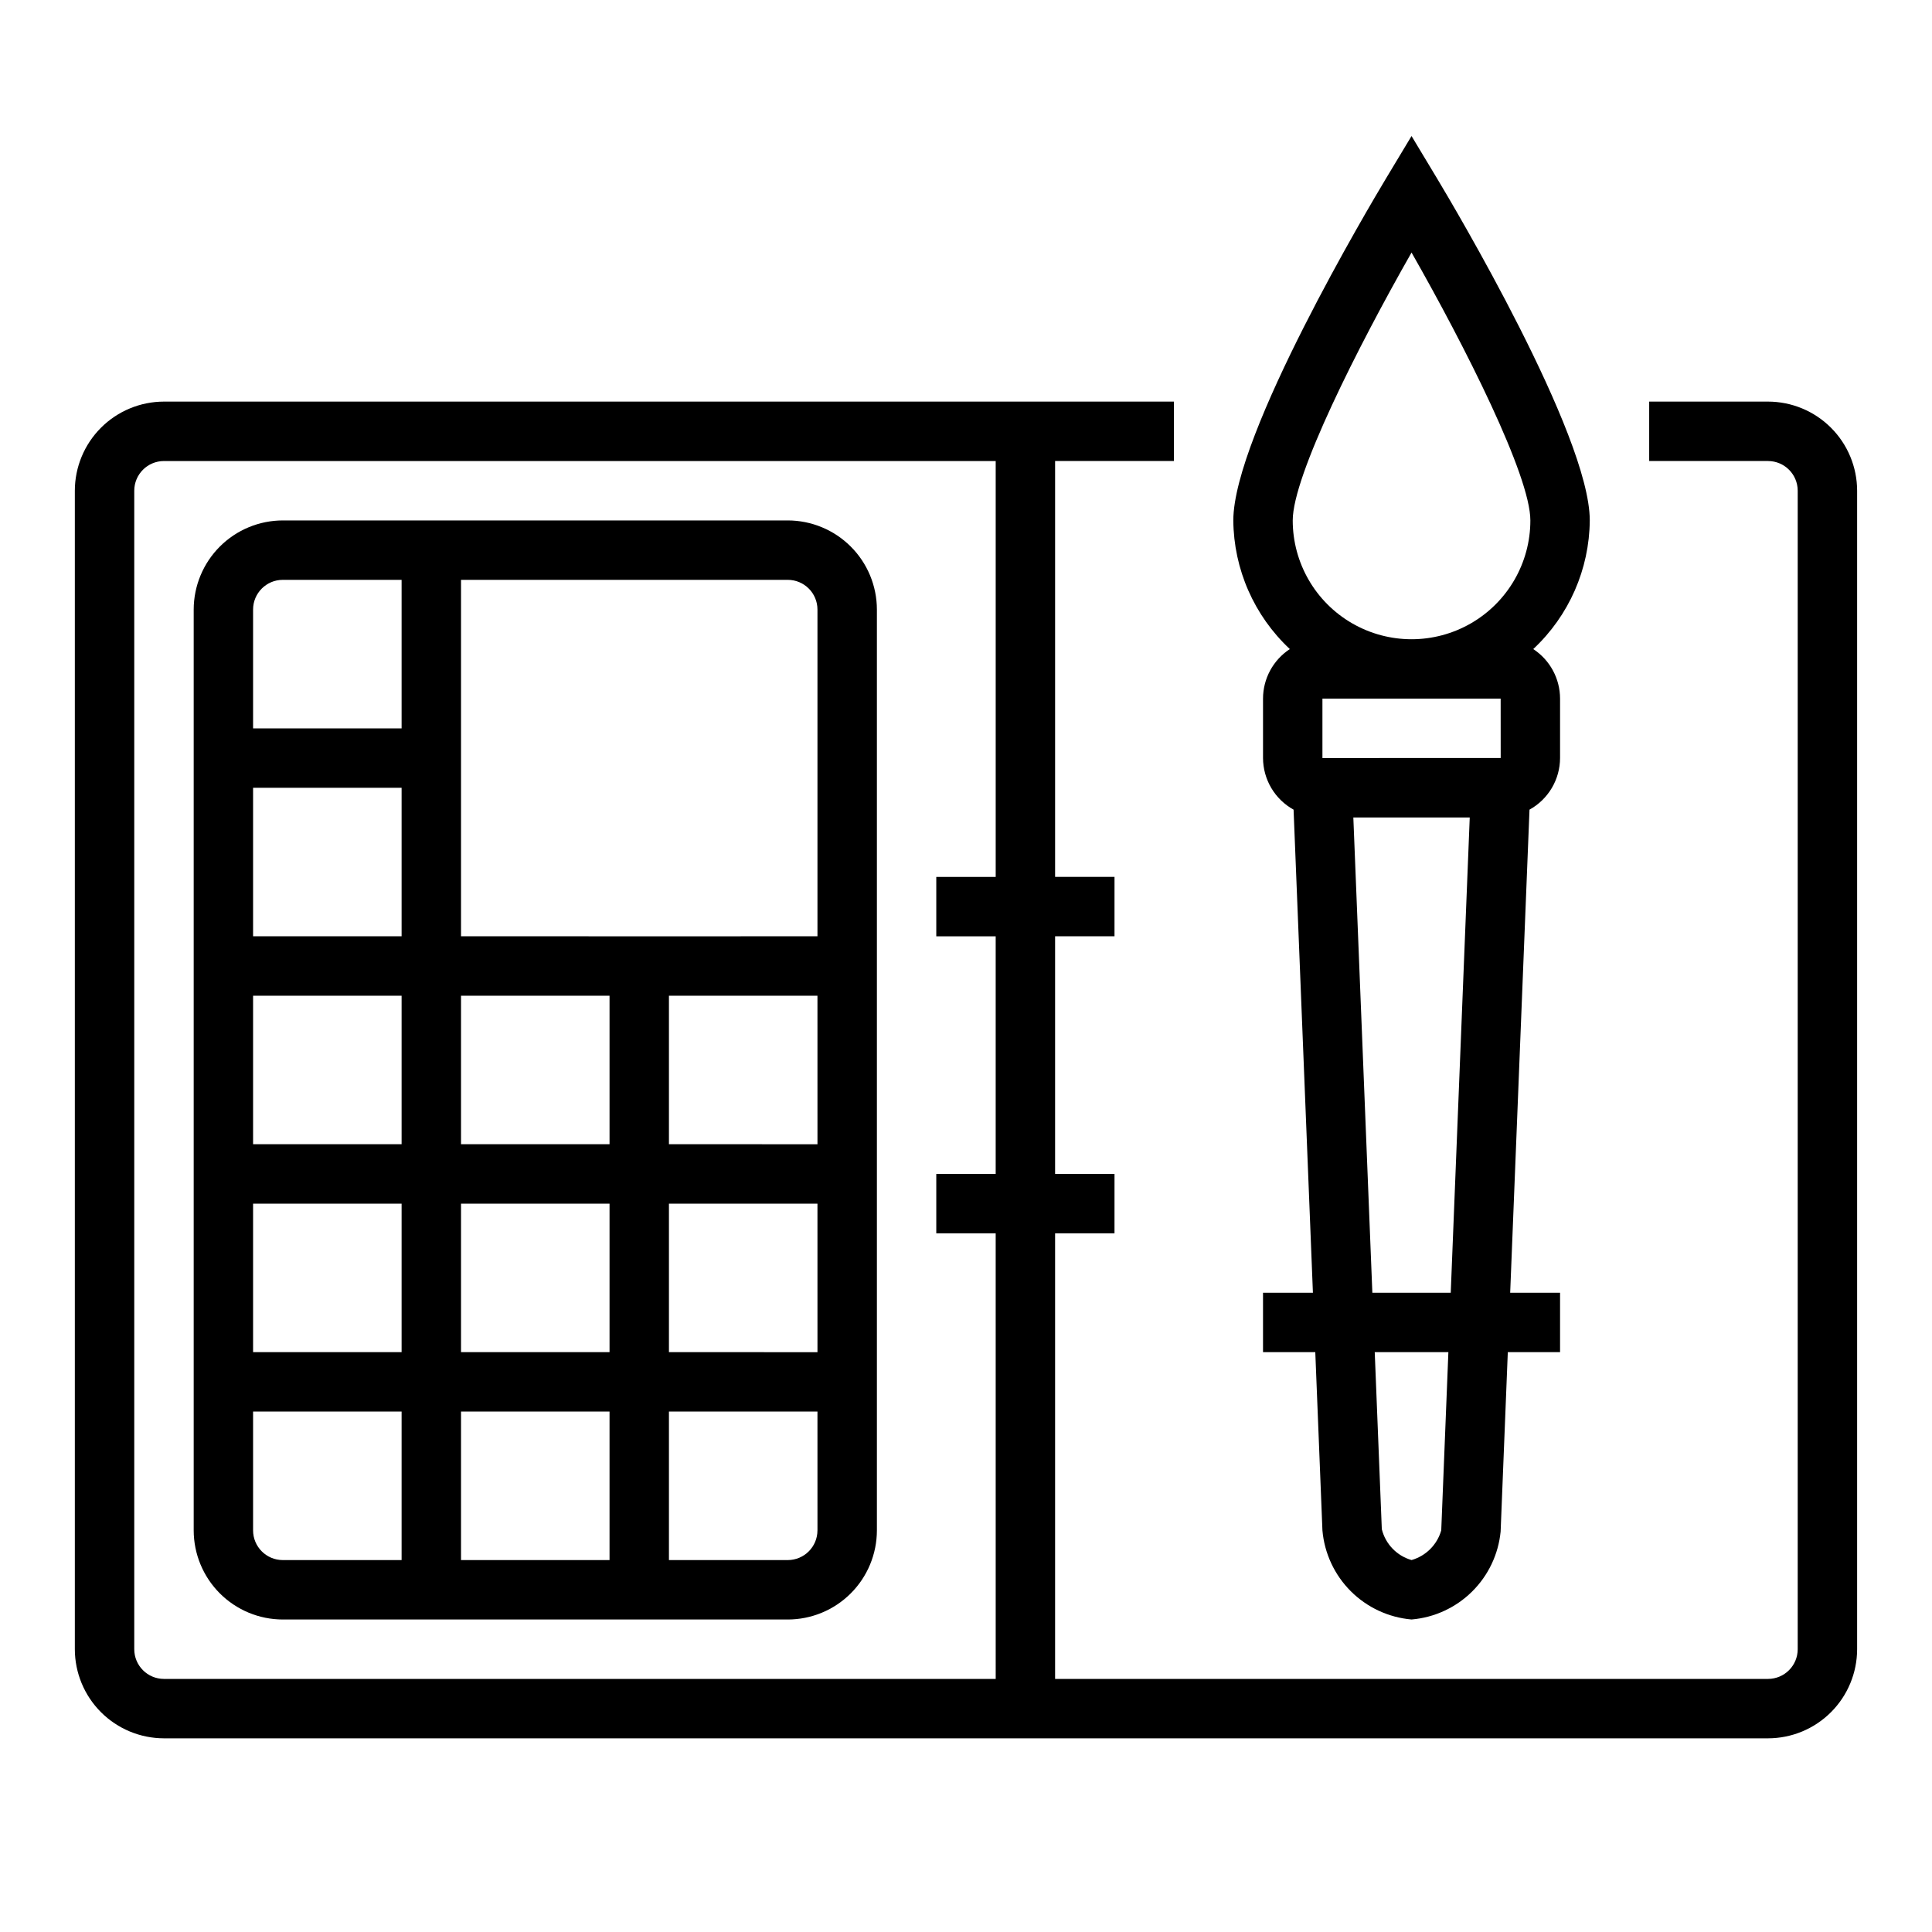
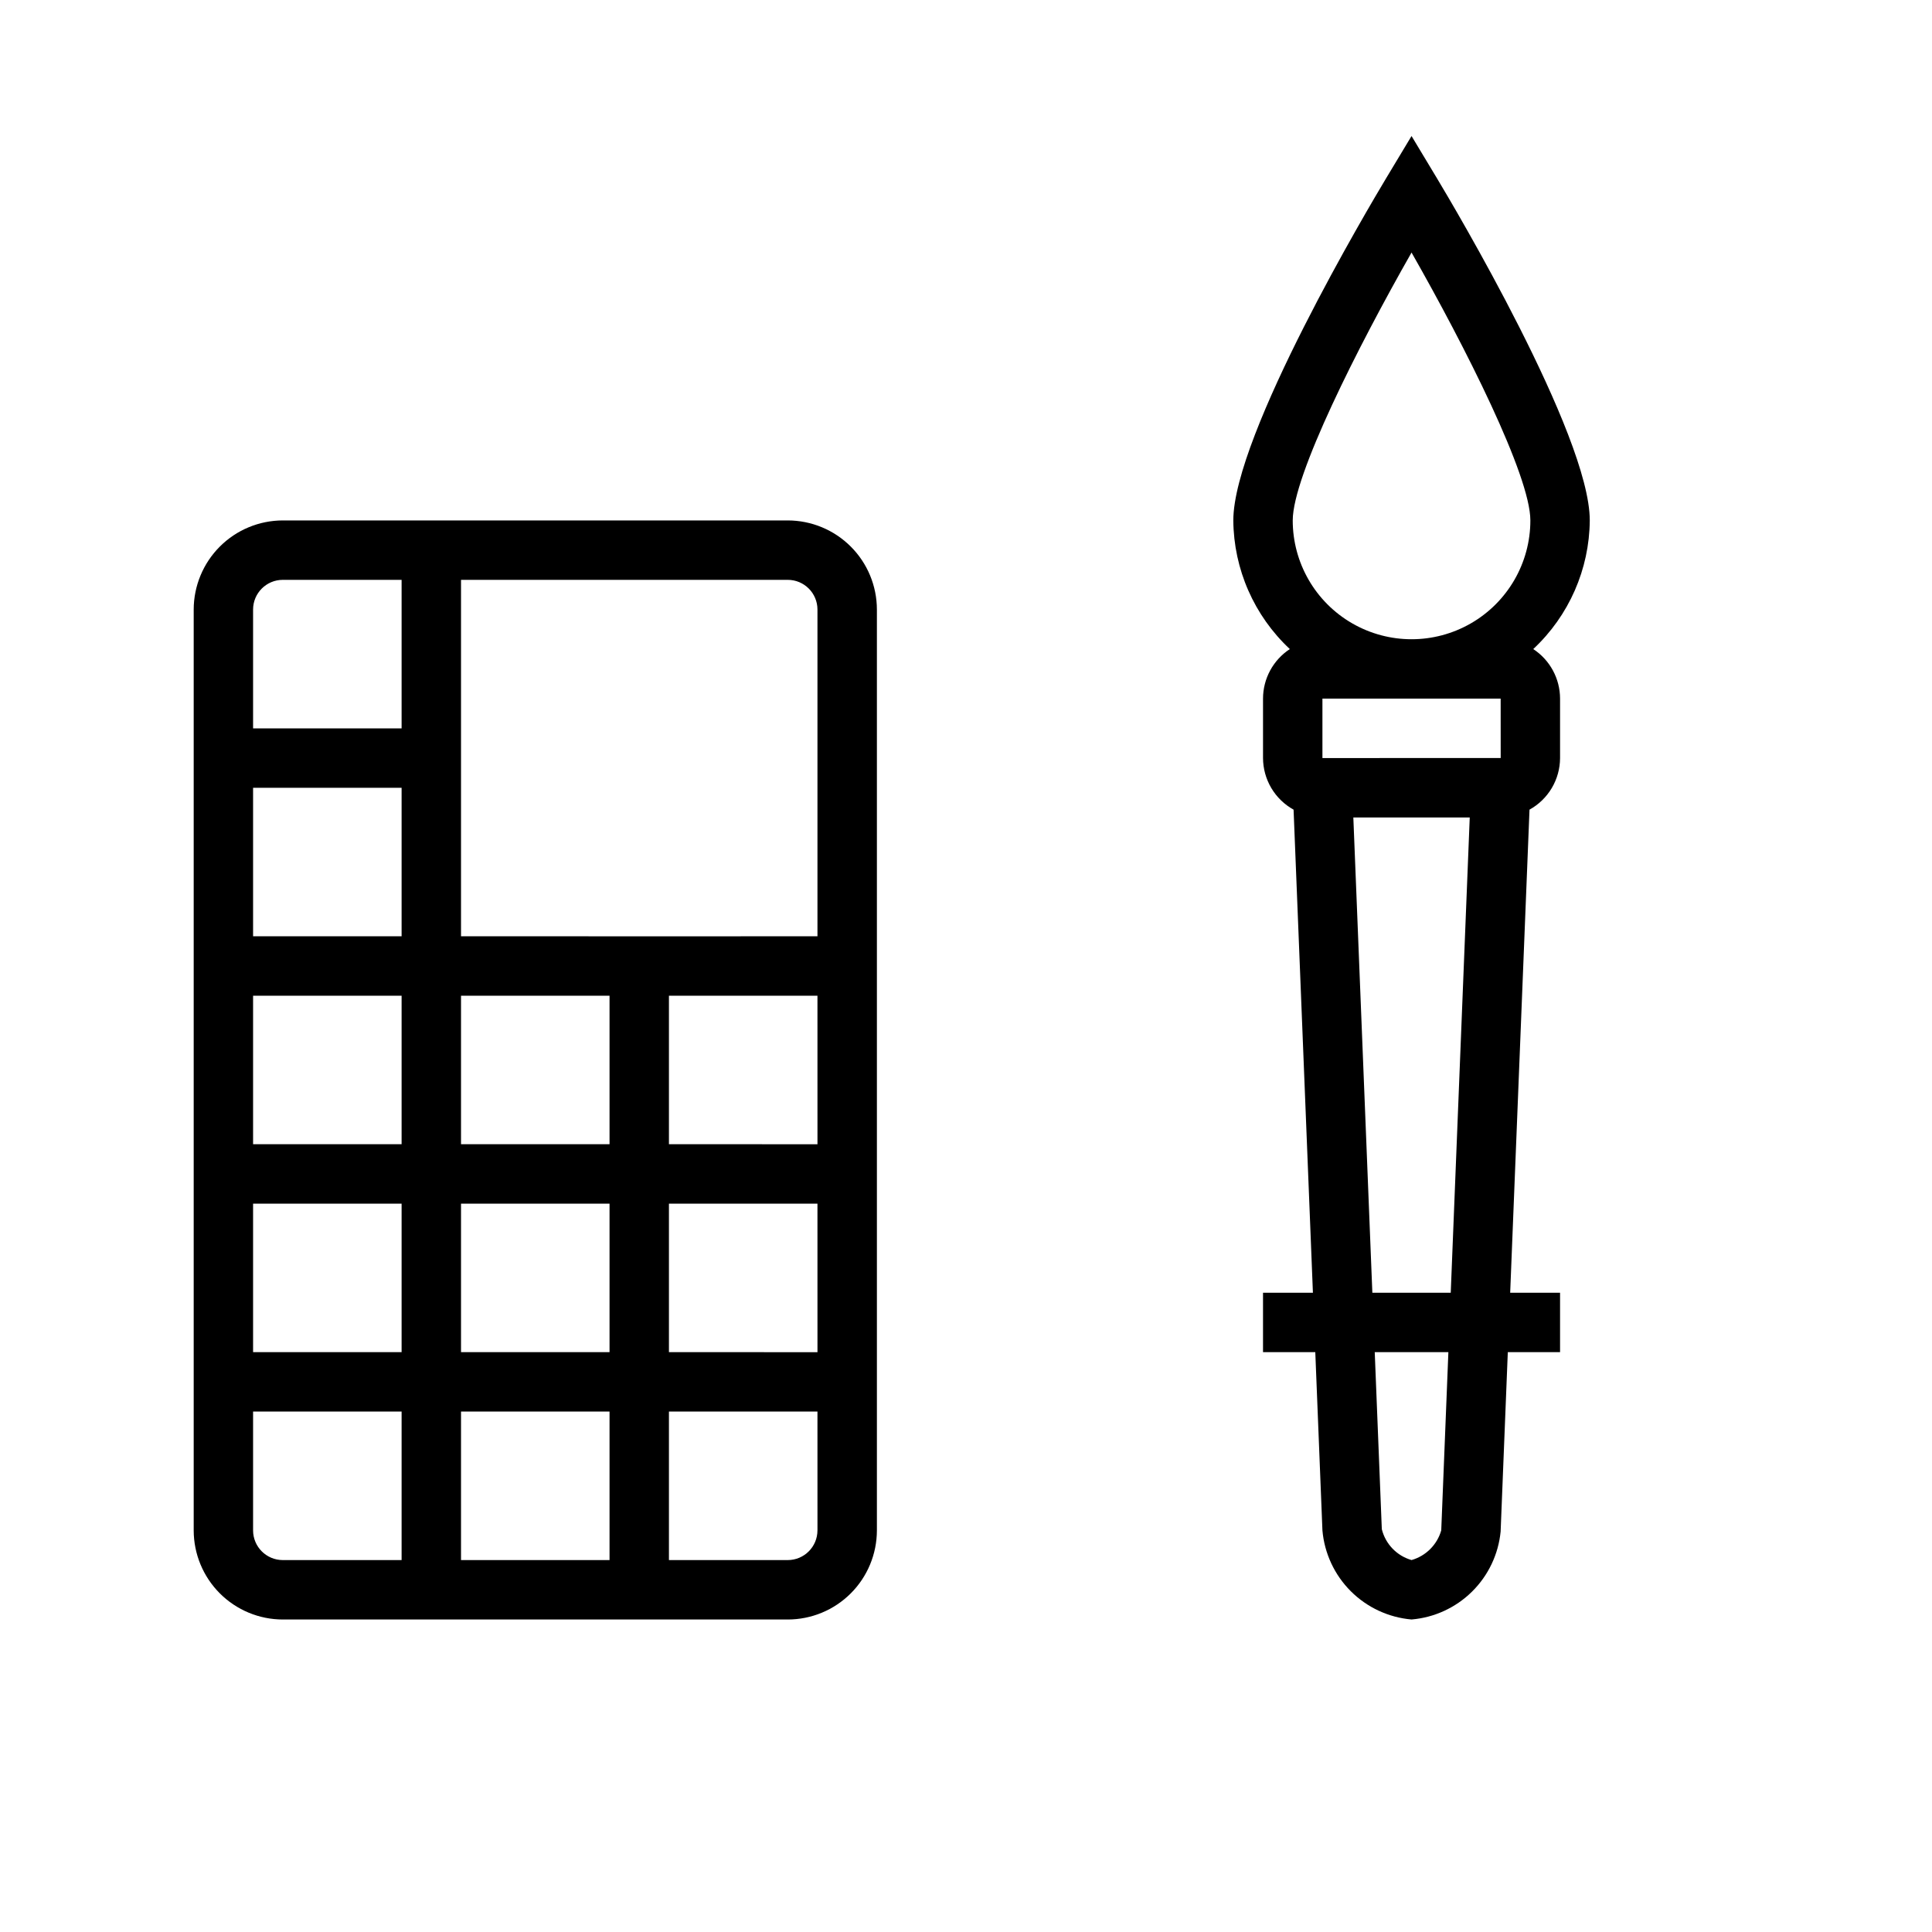
<svg xmlns="http://www.w3.org/2000/svg" fill="#000000" width="800px" height="800px" version="1.1" viewBox="144 144 512 512">
  <g>
    <path d="m352.77 281.92h-133.82c-6.262 0.008-12.262 2.496-16.691 6.926-4.426 4.426-6.918 10.43-6.926 16.691v244.03c0.008 6.262 2.5 12.266 6.926 16.691 4.43 4.43 10.43 6.918 16.691 6.926h133.82c6.262-0.008 12.266-2.496 16.691-6.926 4.43-4.426 6.918-10.43 6.926-16.691v-244.03c-0.008-6.262-2.496-12.266-6.926-16.691-4.426-4.43-10.43-6.918-16.691-6.926zm-141.7 23.617c0.004-4.348 3.527-7.867 7.871-7.871h31.488v39.359h-39.359zm0 47.23h39.359v39.359h-39.359zm94.465 94.465h-39.359v-39.359h39.359zm0 55.105h-39.359v-39.359h39.359zm-94.465-94.465h39.359v39.359h-39.359zm0 55.105h39.359v39.359h-39.359zm39.359 94.465-31.488-0.004c-4.344-0.004-7.867-3.523-7.871-7.871v-31.488h39.359zm55.105 0-39.359-0.004v-39.359h39.359zm55.105-7.871-0.004-0.004c-0.004 4.348-3.523 7.867-7.871 7.871h-31.488v-39.359h39.359zm0-47.23-39.363-0.004v-39.359h39.359zm0-55.105-39.363-0.004v-39.359h39.359zm-39.359-55.105-55.105-0.004v-94.461h86.59c4.348 0.004 7.867 3.523 7.871 7.871v86.59z" />
-     <path d="m612.54 250.43h-31.488v15.742h31.488v0.004c4.348 0.004 7.867 3.523 7.871 7.871v307.01c-0.004 4.348-3.523 7.867-7.871 7.871h-188.93v-118.08h15.742l0.004-15.746h-15.746v-62.977h15.742l0.004-15.742h-15.746v-110.21h31.488v-15.746h-267.65c-6.262 0.008-12.262 2.496-16.691 6.926-4.426 4.426-6.918 10.43-6.926 16.691v307.01c0.008 6.262 2.5 12.266 6.926 16.691 4.43 4.43 10.43 6.918 16.691 6.926h425.09c6.262-0.008 12.266-2.496 16.691-6.926 4.426-4.426 6.918-10.43 6.926-16.691v-307.01c-0.008-6.262-2.5-12.266-6.926-16.691-4.426-4.43-10.43-6.918-16.691-6.926zm-425.09 338.5c-4.344-0.004-7.867-3.523-7.871-7.871v-307.01c0.004-4.348 3.527-7.867 7.871-7.871h220.42v110.21h-15.746v15.742h15.742v62.977h-15.742v15.742h15.742l0.004 118.08z" />
    <path d="m485.82 316.01c-4.43 2.902-7.102 7.844-7.106 13.137v15.746c0.012 2.793 0.766 5.535 2.191 7.941 1.422 2.402 3.461 4.383 5.906 5.734l5.125 128.02h-13.223v15.742h13.852l1.891 47.234c0.527 6.086 3.188 11.793 7.504 16.113 4.32 4.32 10.027 6.977 16.113 7.504 6.039-0.508 11.711-3.121 16.023-7.379 4.312-4.254 6.996-9.891 7.586-15.922l1.902-47.547h13.848v-15.746h-13.219l5.121-128.02c2.445-1.352 4.484-3.332 5.91-5.734 1.422-2.406 2.18-5.148 2.188-7.941v-15.746c-0.004-5.293-2.676-10.234-7.106-13.137 9.461-8.828 14.875-21.156 14.98-34.094 0-22.668-36.34-83.758-40.484-90.648l-6.75-11.219-6.75 11.219c-4.141 6.891-40.48 67.98-40.48 90.648 0.102 12.938 5.519 25.266 14.977 34.094zm40.125 233.55c-1.086 3.809-4.062 6.785-7.871 7.871-3.902-1.121-6.906-4.242-7.879-8.184l-1.875-46.918h19.516zm-18.258-62.977-5.039-125.95h30.848l-5.035 125.95zm34.004-157.44 0.008 15.742-47.242 0.004v-15.746zm-23.617-118.22c14.238 24.992 31.488 59.148 31.488 70.992 0 11.25-6 21.645-15.742 27.27-9.742 5.625-21.746 5.625-31.488 0-9.742-5.625-15.746-16.02-15.746-27.27 0-11.836 17.25-45.996 31.488-70.992z" />
  </g>
</svg>